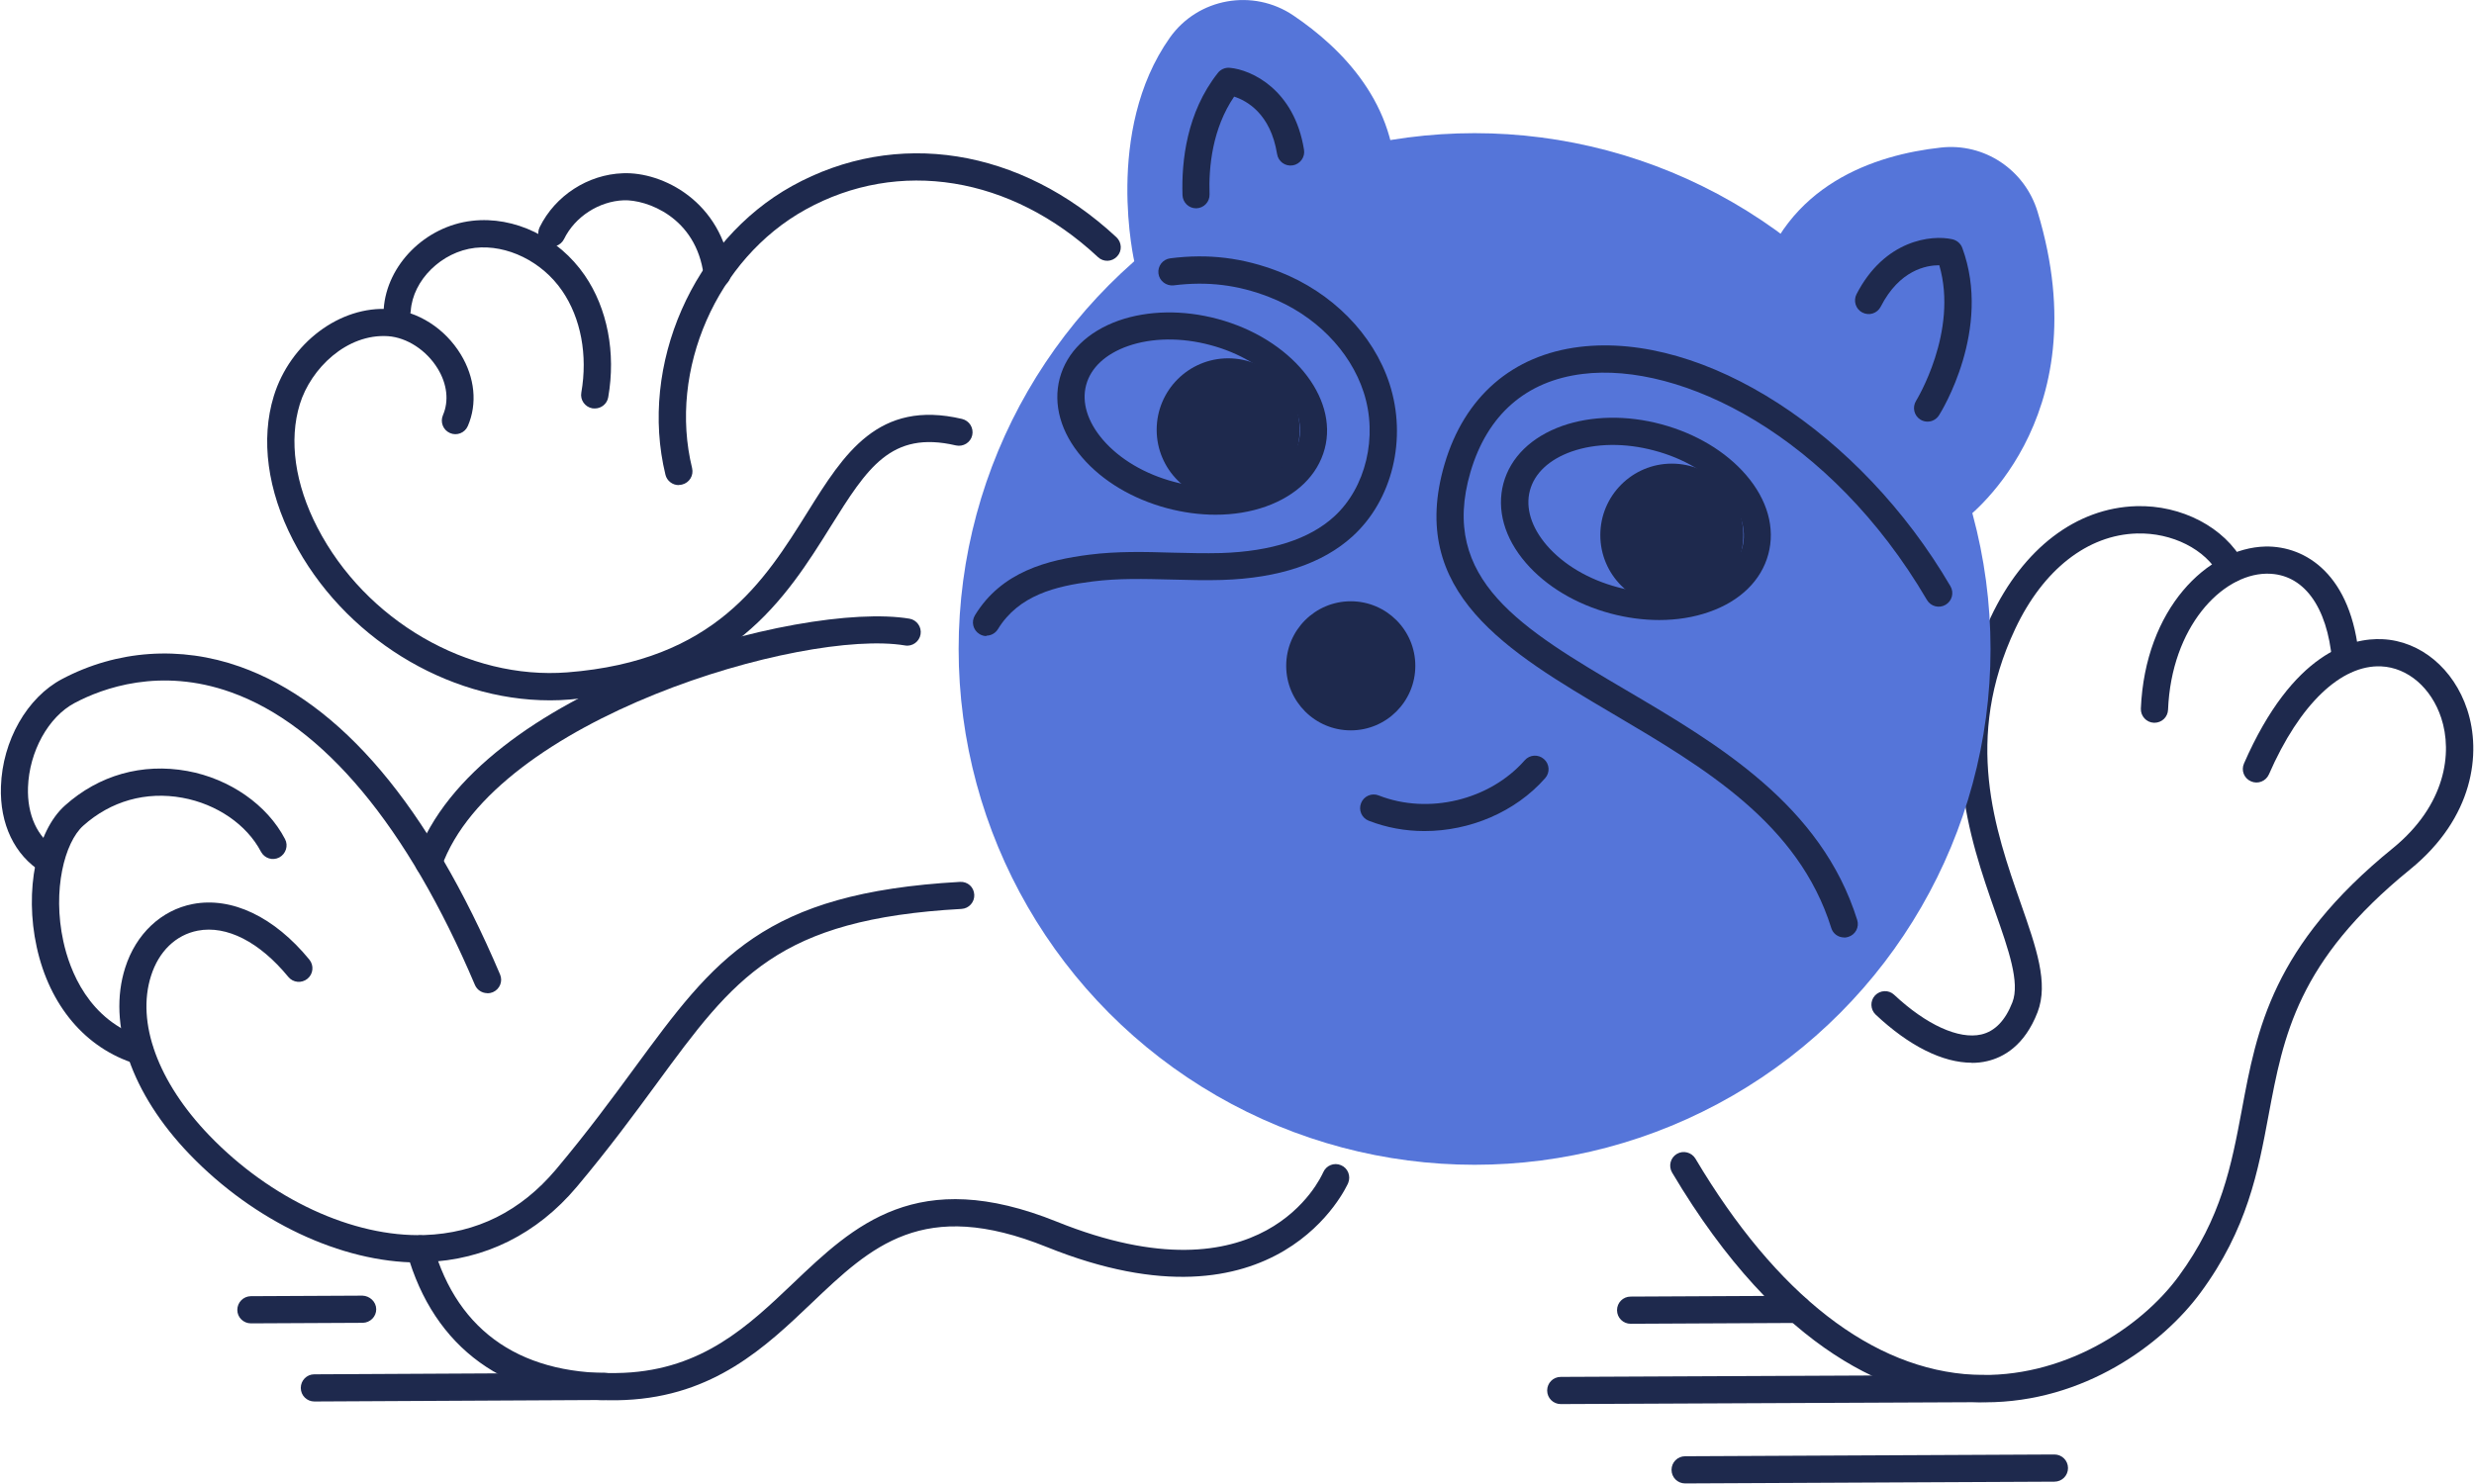
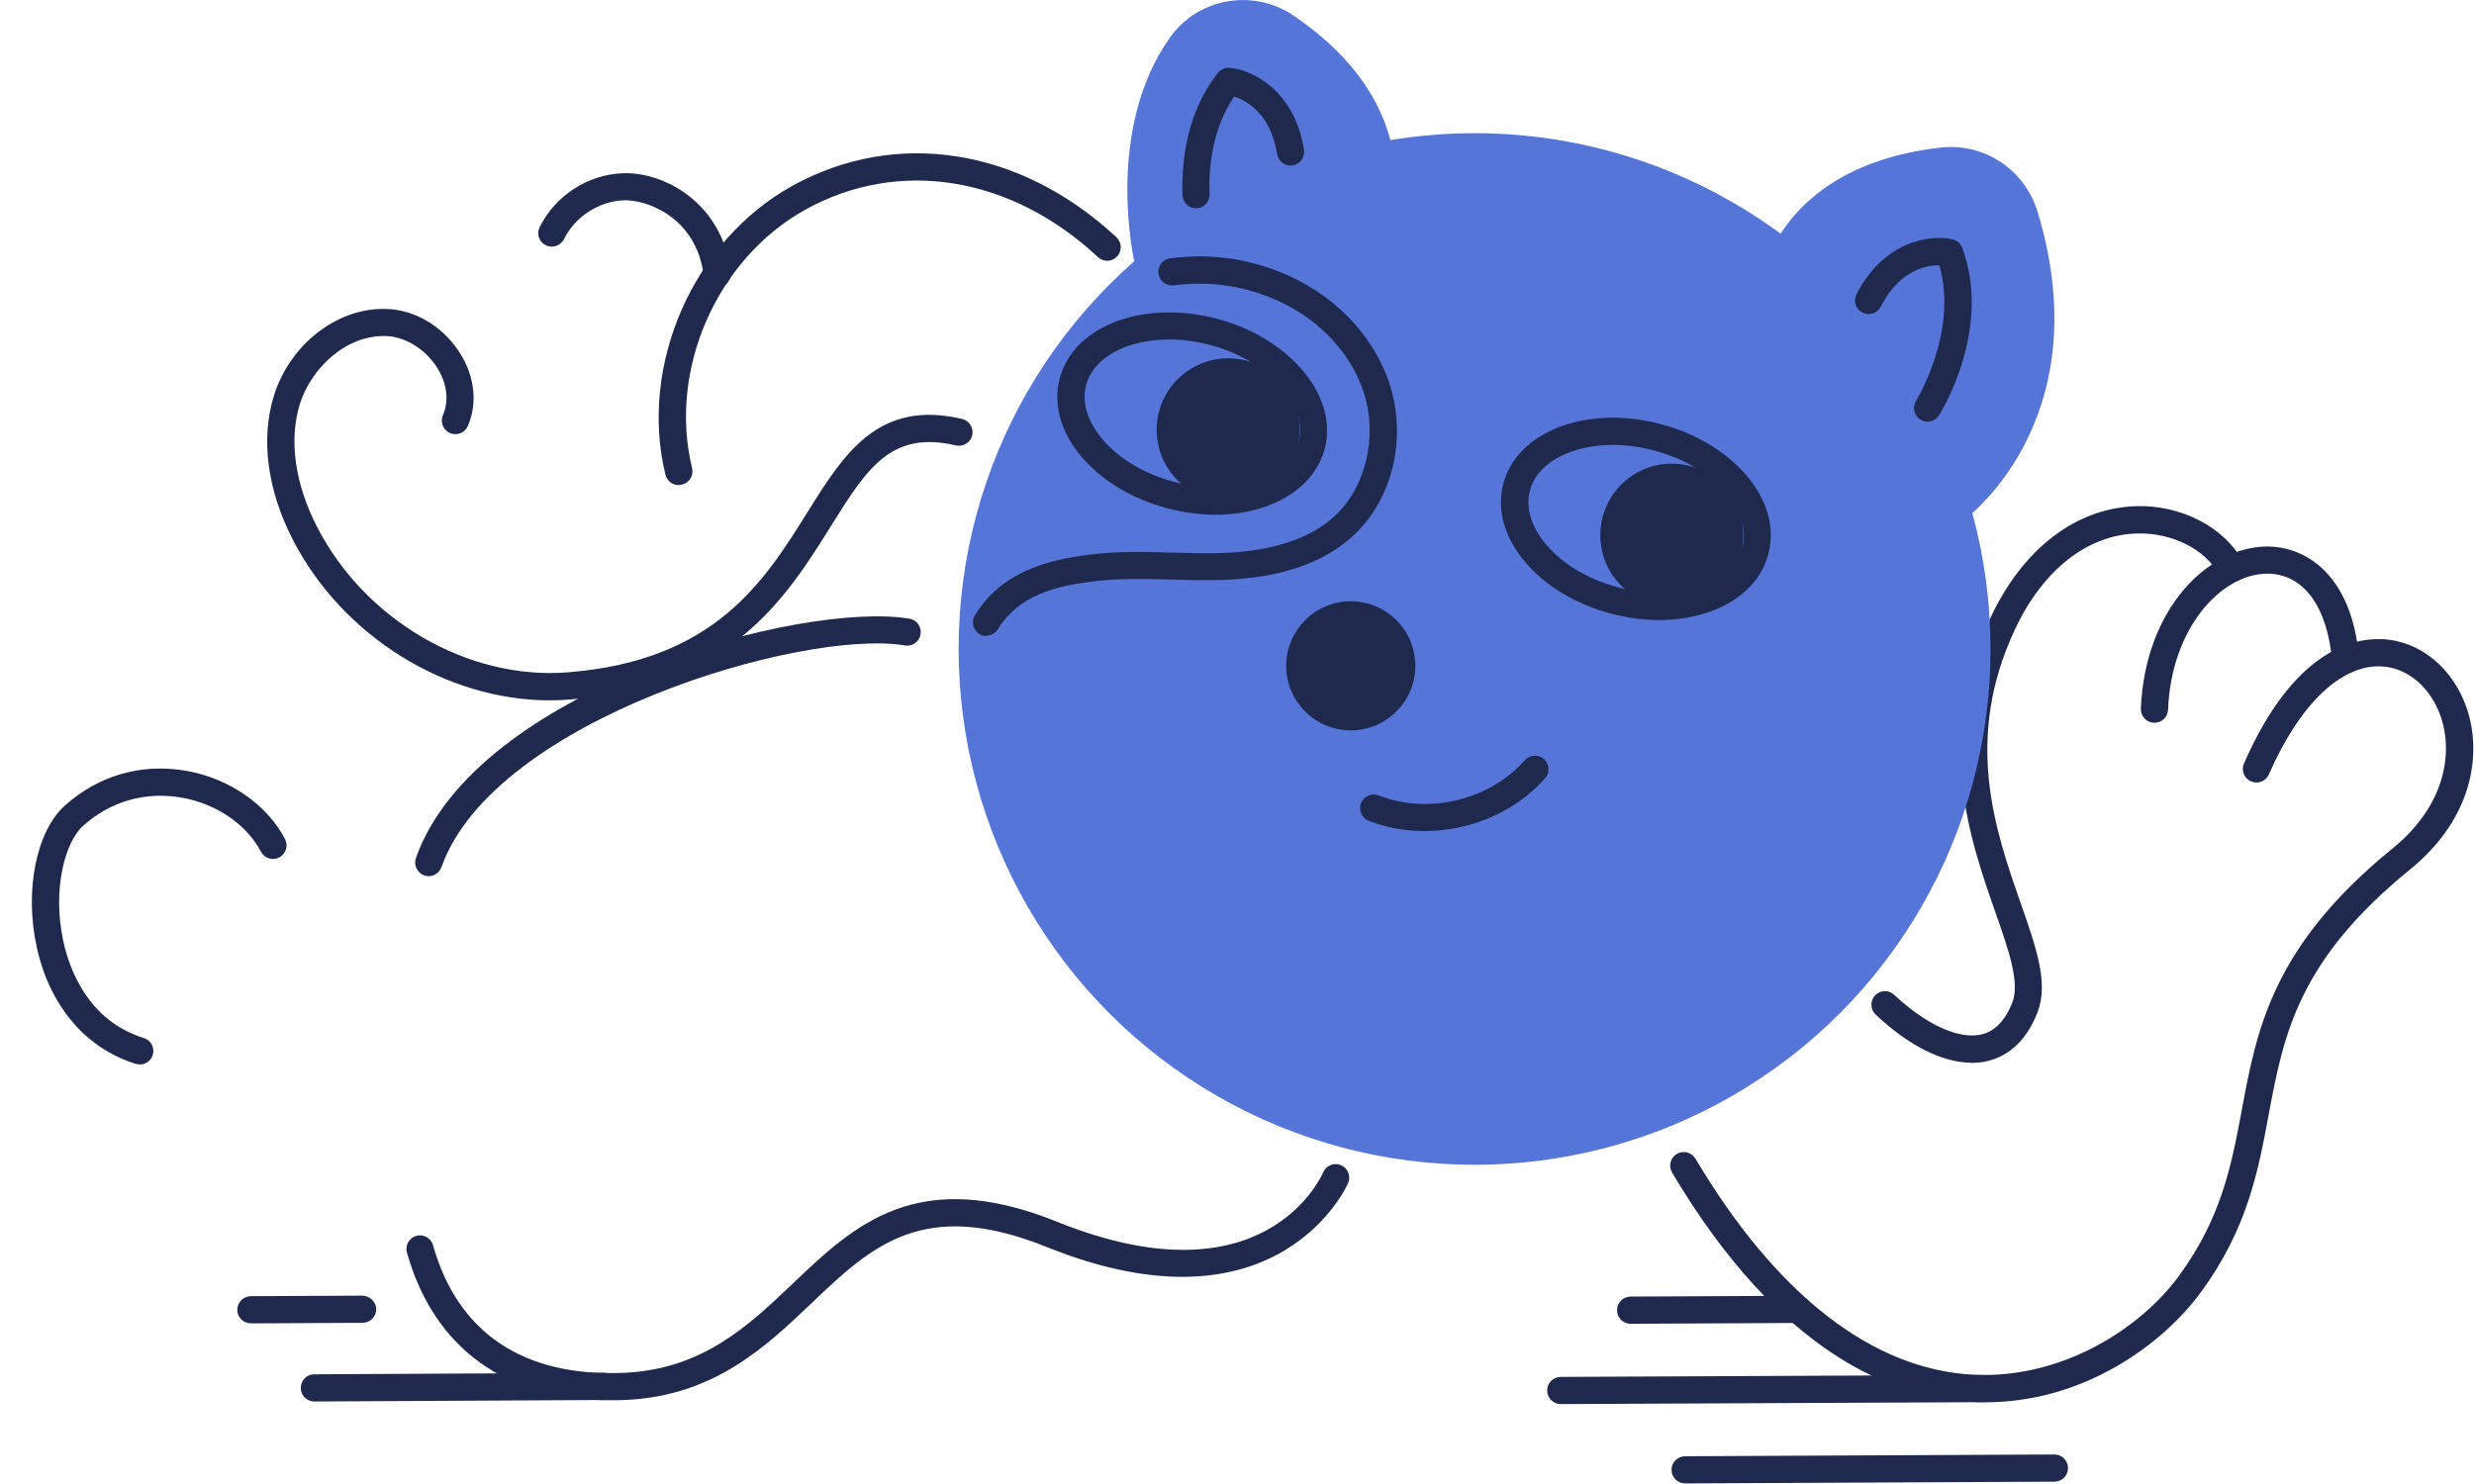
<svg xmlns="http://www.w3.org/2000/svg" viewBox="0 0 182.02 109.24" data-name="ART" id="c">
  <defs>
    <style>
      .d {
        fill: #5575d9;
      }

      .e {
        fill: #1e294d;
      }
    </style>
  </defs>
  <g>
    <g>
      <path d="M49.93,35.7c-.45,0-.86-.31-.97-.76-1.97-8.08,2.04-17.21,9.31-21.25,7.67-4.25,16.81-2.8,23.87,3.77.4.38.43,1.01.05,1.41-.38.41-1.01.43-1.41.05-6.4-5.97-14.66-7.3-21.53-3.49-6.51,3.61-10.1,11.79-8.33,19.02.13.54-.2,1.08-.74,1.21-.08.02-.16.03-.24.03Z" class="e" />
      <path d="M40.46,51.54c-7.62,0-15.23-4.69-18.9-11.79-1.89-3.66-2.39-7.42-1.42-10.59,1.2-3.91,4.87-6.68,8.54-6.41,2.06.14,4.06,1.42,5.22,3.33,1.04,1.71,1.23,3.63.52,5.27-.22.51-.81.74-1.31.52-.51-.22-.74-.81-.52-1.32.45-1.04.31-2.29-.39-3.43-.82-1.34-2.25-2.28-3.65-2.38-3.04-.2-5.68,2.38-6.49,5-.82,2.66-.36,5.89,1.29,9.08,3.54,6.85,11.09,11.23,18.4,10.66,10.84-.85,14.47-6.68,17.68-11.82,2.66-4.26,5.18-8.28,11.35-6.83.54.13.87.66.75,1.2-.12.54-.67.87-1.2.75-4.79-1.12-6.54,1.69-9.2,5.94-3.29,5.27-7.38,11.82-19.22,12.76-.48.04-.96.06-1.43.06Z" class="e" />
-       <path d="M43.75,30.06c-.06,0-.12,0-.17-.01-.54-.1-.91-.61-.81-1.16.48-2.75-.03-5.48-1.41-7.49-1.48-2.16-4.06-3.42-6.41-3.16-2.45.28-4.58,2.37-4.73,4.65-.04.55-.51.96-1.06.93-.55-.04-.97-.51-.93-1.07.22-3.26,3.07-6.11,6.5-6.5,3.13-.36,6.37,1.22,8.29,4.01,1.67,2.43,2.3,5.7,1.73,8.97-.08.49-.51.83-.98.83Z" class="e" />
      <path d="M52.76,21.12c-.5,0-.93-.37-.99-.87-.55-4.3-4.23-5.57-5.88-5.51-1.82.07-3.59,1.21-4.39,2.85-.25.5-.84.7-1.34.46-.5-.24-.7-.84-.45-1.34,1.14-2.31,3.54-3.87,6.12-3.96,2.92-.12,7.28,2.08,7.94,7.26.07.55-.32,1.05-.87,1.12-.04,0-.08,0-.13,0Z" class="e" />
      <g>
        <path d="M10.28,78.33c-.1,0-.2-.01-.3-.04-3.68-1.14-6.34-4.28-7.28-8.6-.91-4.15-.03-8.53,2.08-10.41,2.5-2.24,5.69-3.14,9-2.54,3.12.57,5.88,2.49,7.19,5.01.26.49.06,1.09-.42,1.35-.49.26-1.09.07-1.35-.42-1.04-1.99-3.25-3.51-5.78-3.97-2.68-.49-5.27.24-7.3,2.06-1.36,1.22-2.28,4.73-1.46,8.5.46,2.12,1.85,5.86,5.92,7.12.53.16.82.72.66,1.25-.13.43-.53.7-.96.7Z" class="e" />
        <path d="M31.54,64.48c-.11,0-.22-.02-.33-.06-.52-.18-.79-.76-.61-1.28,4.41-12.44,28.31-18.94,36.31-17.61.54.09.91.61.82,1.15-.09.54-.61.92-1.15.82-7.49-1.25-30.23,5.42-34.1,16.31-.15.41-.53.67-.94.67Z" class="e" />
-         <path d="M30.78,92.91c-5.67,0-12.08-3.02-16.83-7.96-4.29-4.46-6.06-9.59-4.74-13.73.79-2.49,2.65-4.24,4.97-4.69,2.87-.55,6,.94,8.58,4.09.35.43.29,1.06-.14,1.41-.43.35-1.06.29-1.41-.14-2.11-2.57-4.53-3.81-6.66-3.4-1.61.31-2.87,1.52-3.44,3.33-1.09,3.43.51,7.81,4.28,11.73,4.52,4.7,10.59,7.51,15.84,7.34,3.83-.13,7.08-1.75,9.67-4.82,2.32-2.76,4.17-5.28,5.8-7.5,5.89-8.02,9.44-12.86,23.93-13.67.58-.03,1.02.39,1.05.94.03.55-.39,1.02-.94,1.05-13.55.75-16.7,5.05-22.43,12.86-1.65,2.25-3.52,4.79-5.88,7.6-2.92,3.47-6.77,5.38-11.13,5.53-.17,0-.34,0-.52,0Z" class="e" />
-         <path d="M35.86,73.09c-.39,0-.76-.23-.92-.61-4.96-11.68-11.17-19.13-17.96-21.54-5.19-1.85-9.42-.3-11.48.79-1.94,1.02-3.35,3.58-3.44,6.21-.07,2.03.69,3.68,2.07,4.53.47.29.62.91.33,1.38-.29.47-.91.62-1.38.33C1.08,62.94-.03,60.65.07,57.88c.11-3.37,1.92-6.55,4.5-7.91,4.05-2.14,8.7-2.46,13.08-.91,7.44,2.64,13.87,10.26,19.14,22.65.22.51-.02,1.09-.53,1.31-.13.05-.26.08-.39.08Z" class="e" />
+         <path d="M30.78,92.91Z" class="e" />
      </g>
      <path d="M44.93,103.05c-7.71,0-13.01-3.83-14.99-10.87-.15-.53.16-1.08.69-1.23.53-.15,1.08.16,1.23.69,1.82,6.47,6.67,9.71,14.05,9.39,5.79-.26,9.16-3.47,12.42-6.57,4.49-4.28,9.14-8.7,19.43-4.55,15.19,6.12,19.41-3.23,19.59-3.63.22-.51.8-.75,1.31-.53.51.21.74.8.53,1.31-.05.12-5.11,11.59-22.18,4.71-9.1-3.67-12.91-.05-17.31,4.14-3.36,3.2-7.17,6.83-13.71,7.12-.36.02-.72.02-1.07.02Z" class="e" />
      <g>
        <path d="M158.51,53.19s-.03,0-.04,0c-.55-.02-.98-.49-.96-1.04.31-7.35,4.9-11.83,9.17-11.93,2.96-.05,6.36,2.07,6.89,8.25.05.55-.36,1.04-.91,1.08-.57.05-1.04-.36-1.08-.91-.35-4.03-2.12-6.42-4.76-6.42-.03,0-.06,0-.1,0-3.27.07-6.96,3.92-7.21,10.01-.02.54-.46.96-1,.96Z" class="e" />
        <path d="M146.04,103.19c-.31,0-.61,0-.92-.02-5.68-.28-14.12-3.43-22.1-16.88-.28-.48-.12-1.09.35-1.37.47-.28,1.09-.12,1.37.35,5.96,10.03,13.04,15.53,20.47,15.9,6.5.32,12.25-3.4,15.07-7.23,3.17-4.31,3.89-8.18,4.66-12.27,1.1-5.92,2.24-12.04,11.1-19.24,3.91-3.18,4.41-7.04,3.57-9.59-.73-2.22-2.46-3.71-4.42-3.8-2.93-.13-5.99,2.75-8.26,7.95-.22.5-.81.74-1.32.51-.51-.22-.74-.81-.51-1.32,3.59-8.2,7.91-9.25,10.19-9.14,2.79.13,5.24,2.17,6.23,5.18,1.05,3.19.49,7.95-4.21,11.77-8.29,6.74-9.31,12.24-10.4,18.06-.77,4.13-1.56,8.4-5.01,13.08-2.79,3.79-8.56,8.07-15.85,8.07Z" class="e" />
        <path d="M145.07,78.21c-2.13,0-4.6-1.22-7.07-3.54-.4-.38-.42-1.01-.05-1.41.38-.4,1.01-.43,1.41-.05,2.36,2.21,4.76,3.3,6.41,2.92,1-.23,1.77-1.03,2.29-2.37.56-1.45-.28-3.86-1.26-6.64-1.9-5.43-4.5-12.86-.33-21.71,2.39-5.06,6.29-8.03,10.7-8.16,3.33-.1,6.5,1.56,7.88,4.12.26.49.08,1.09-.4,1.36-.48.26-1.09.08-1.36-.4-1.03-1.91-3.48-3.14-6.07-3.07-3.63.1-6.9,2.66-8.95,7.01-3.83,8.11-1.48,14.82.4,20.2,1.15,3.29,2.06,5.88,1.24,8.02-.96,2.49-2.54,3.33-3.7,3.6-.37.09-.76.13-1.15.13Z" class="e" />
      </g>
    </g>
    <g>
      <path d="M119.97,97.42c-.55,0-1-.44-1-1,0-.55.44-1,1-1l12.3-.06h0c.55,0,1,.44,1,1,0,.55-.44,1-1,1l-12.3.06h0Z" class="e" />
      <path d="M114.83,103.33c-.55,0-1-.44-1-1,0-.55.44-1,1-1l31.13-.14h0c.55,0,1,.44,1,1,0,.55-.44,1-1,1l-31.13.14h0Z" class="e" />
      <path d="M123.98,109.17c-.55,0-1-.44-1-1,0-.55.44-1,1-1l27.17-.13h0c.55,0,1,.44,1,1,0,.55-.44,1-1,1l-27.17.13h0Z" class="e" />
    </g>
    <g>
      <path d="M18.46,97.39c-.55,0-1-.44-1-.99,0-.55.44-1,.99-1.01l8.22-.04c.53.02,1,.44,1.01.99s-.44,1-.99,1.01l-8.22.04h0Z" class="e" />
      <path d="M23.13,103.14c-.55,0-1-.44-1-1,0-.55.44-1,.99-1l21.39-.11h0c.55,0,1,.44,1,1,0,.55-.44,1-1,1l-21.39.11h0Z" class="e" />
    </g>
  </g>
  <g>
    <circle r="37.96" cy="47.76" cx="108.49" class="d" />
    <g>
      <circle r="4.75" cy="49" cx="99.38" class="e" />
      <circle r="5.26" cy="39.38" cx="123" class="e" />
      <circle r="5.26" cy="31.63" cx="90.36" class="e" />
    </g>
    <path d="M144.38,38.37s10.24-7.26,5.53-22.79c-.94-3.09-3.92-5.08-7.12-4.72-4.81.53-11.45,2.68-13.51,10.23" class="d" />
    <path d="M83.48,19.36s-2.29-9.69,2.59-16.59c2.07-2.92,6.12-3.64,9.09-1.63,3.51,2.37,7.71,6.52,7.52,12.7" class="d" />
    <g>
      <path d="M122.08,45.63c-1.17,0-2.38-.16-3.58-.48-2.54-.68-4.75-2-6.24-3.73-1.58-1.83-2.16-3.91-1.65-5.84h0c.52-1.93,2.06-3.43,4.34-4.24,2.15-.75,4.73-.8,7.27-.12,2.54.68,4.75,2,6.24,3.73,1.58,1.83,2.16,3.91,1.64,5.84-.52,1.93-2.06,3.44-4.34,4.24-1.13.4-2.39.6-3.69.6ZM112.56,36.1h0c-.34,1.27.1,2.7,1.23,4.02,1.23,1.43,3.09,2.53,5.24,3.1,2.16.58,4.32.55,6.09-.07,1.64-.58,2.73-1.59,3.07-2.87.34-1.27-.1-2.7-1.23-4.02-1.23-1.43-3.09-2.53-5.24-3.1-2.15-.58-4.32-.55-6.09.07-1.64.58-2.73,1.59-3.07,2.87Z" class="e" />
      <path d="M89.44,37.88c-1.17,0-2.38-.16-3.58-.48-2.54-.68-4.75-2-6.24-3.73-1.58-1.83-2.16-3.91-1.65-5.84h0c.52-1.93,2.06-3.43,4.34-4.24,2.15-.75,4.73-.8,7.27-.12,5.37,1.44,8.91,5.73,7.88,9.57-.52,1.93-2.06,3.43-4.34,4.24-1.13.4-2.39.6-3.69.6ZM79.91,28.34h0c-.34,1.27.1,2.7,1.23,4.02,1.23,1.43,3.09,2.53,5.24,3.1,2.16.58,4.32.55,6.09-.07,1.64-.58,2.73-1.59,3.07-2.87.73-2.73-2.23-5.99-6.47-7.12-2.15-.58-4.32-.55-6.09.07-1.64.58-2.73,1.59-3.07,2.87Z" class="e" />
      <path d="M141.82,31.03c-.18,0-.37-.05-.53-.15-.47-.29-.61-.91-.32-1.38.03-.05,3.13-5.09,1.71-9.98h-.01c-.94,0-2.92.35-4.3,3.05-.25.49-.85.69-1.35.43-.49-.25-.68-.86-.43-1.35,2.06-4,5.52-4.39,7.06-4.04.33.08.6.31.72.63,2.21,5.99-1.54,12.06-1.71,12.32-.19.3-.51.47-.85.47Z" class="e" />
      <path d="M88,15.33c-.54,0-.98-.43-1-.97-.08-2.49.3-6.08,2.6-8.99.21-.27.54-.41.88-.38,1.58.14,4.75,1.59,5.46,6.03.09.54-.28,1.06-.83,1.15-.55.09-1.06-.28-1.15-.83-.48-3-2.26-3.94-3.16-4.23-1.6,2.35-1.88,5.17-1.81,7.19.02.55-.41,1.01-.97,1.03-.01,0-.02,0-.03,0Z" class="e" />
      <path d="M72.58,46.81c-.18,0-.36-.05-.52-.15-.47-.29-.62-.9-.33-1.38,1.97-3.23,5.36-4.07,8.42-4.46,2.04-.26,4.1-.21,6.08-.15,1.19.03,2.42.06,3.62.03,3.68-.12,6.48-1.02,8.3-2.68,2.34-2.13,3.24-5.89,2.18-9.15-1-3.08-3.6-5.71-6.95-7.01-2.31-.9-4.54-1.17-7.03-.86-.54.06-1.05-.32-1.12-.87-.07-.55.32-1.05.87-1.12,2.82-.36,5.37-.04,8,.98,3.9,1.52,6.94,4.6,8.13,8.25,1.31,4.04.22,8.56-2.73,11.24-2.19,1.99-5.41,3.07-9.59,3.2-1.25.04-2.52,0-3.74-.03-2-.05-3.89-.1-5.78.14-2.72.34-5.44,1.01-6.97,3.51-.19.31-.52.48-.86.48Z" class="e" />
-       <path d="M135.68,68.99c-.43,0-.82-.27-.95-.7-2.41-7.71-9.34-11.79-16.05-15.75-7.8-4.6-15.17-8.94-12.4-18.38,1.46-4.96,4.98-8.02,9.93-8.63,9.17-1.12,20.66,6.28,27.29,17.61.28.48.12,1.09-.36,1.37-.48.28-1.09.12-1.37-.36-7.08-12.09-18.1-17.53-25.33-16.63-4.16.51-7.01,3-8.25,7.21-2.33,7.94,3.77,11.54,11.5,16.09,6.71,3.95,14.31,8.43,16.95,16.88.17.53-.13,1.09-.66,1.25-.1.03-.2.05-.3.05Z" class="e" />
      <path d="M104.8,61.16c-1.4,0-2.79-.25-4.1-.76-.51-.2-.77-.78-.56-1.3.2-.51.78-.77,1.3-.56,3.64,1.43,8.16.35,10.74-2.59.37-.42,1-.45,1.41-.09.42.36.46,1,.09,1.41-2.2,2.5-5.55,3.89-8.88,3.89Z" class="e" />
    </g>
  </g>
</svg>